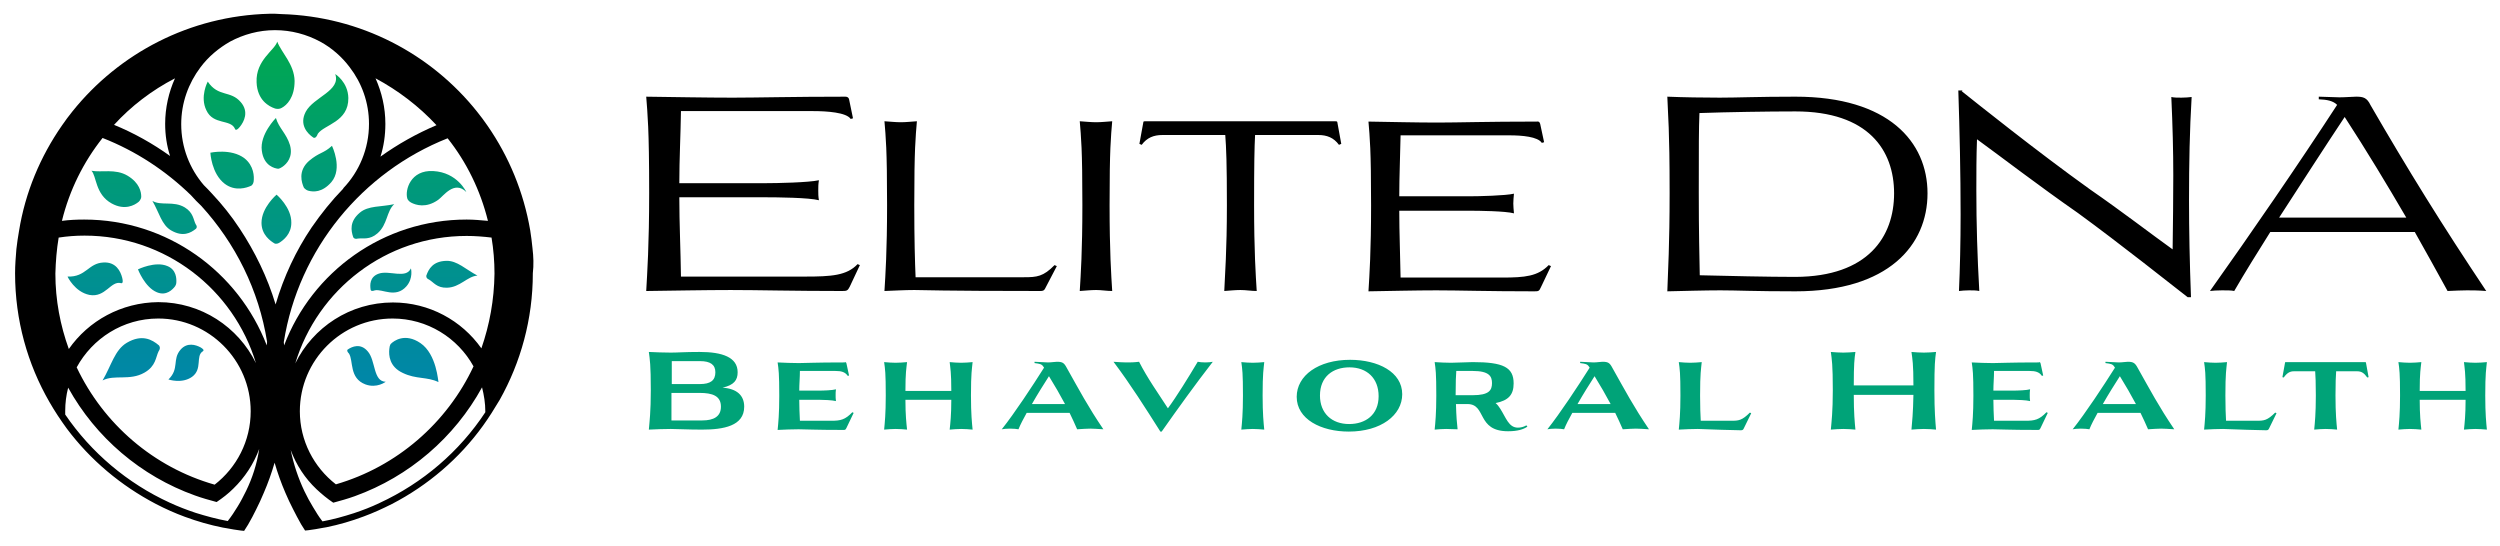
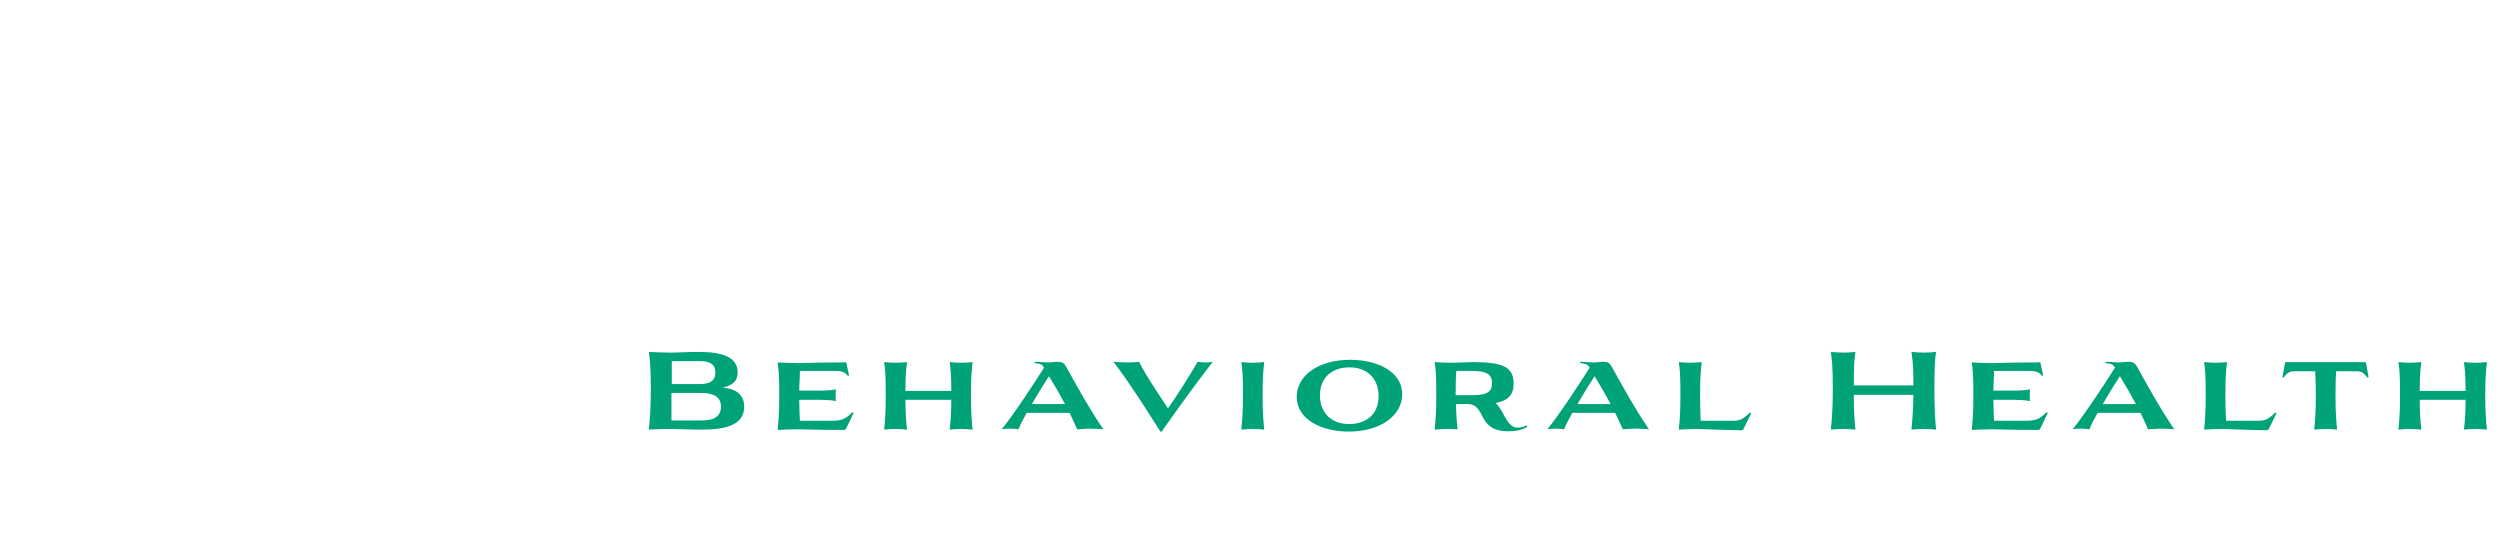
<svg xmlns="http://www.w3.org/2000/svg" version="1.1" id="Layer_1" x="0" y="0" viewBox="0 0 762.9 166.5" xml:space="preserve">
  <style>.st0{fill:#00a378}.st1{fill:none}</style>
-   <path d="m259.1 30.3 1.2 5.8-.7.2c-1.3-2-7.3-2.4-11.5-2.4h-40.3c-.1 7.2-.5 14.7-.5 22h26.2c3.6 0 13.3-.2 16.4-.9-.2 1.2-.2 2.1-.2 3.1s0 1.8.2 3c-3-.8-12.8-.9-16.4-.9h-26.2c0 8.1.4 16.2.5 24.2h37.8c8.1 0 12.8-.3 16.1-3.8l.7.3-3.1 6.6c-.6 1.2-.9 1.3-2.3 1.3-14.8 0-25.7-.3-34-.3-7.8 0-17.9.2-25.8.3.3-5.5.9-13.9.9-30 0-19.9-.5-23.9-.9-29.3 8.1.1 18.3.3 26.4.3 7.4 0 18.3-.3 34.4-.3.6 0 1 .3 1.1.8zM279 88.5c-2.9 0-6.3.2-9.1.3.3-4.9.8-12.2.8-26.2 0-17.4-.4-20.7-.8-25.6 1.6.1 3.4.3 5 .3s3.3-.2 4.9-.3c-.4 4.9-.8 8.2-.8 25.6 0 10.6.2 17.4.4 22h33.1c3.9 0 5.9-.2 9.3-3.7l.7.3-3.6 6.9c-.3.6-.7.7-1.5.7-30.7 0-35.5-.3-38.4-.3zM334.5 88.5c-1.6 0-3.4.2-5 .3.3-4.9.8-12.2.8-26.2 0-17.4-.4-20.7-.8-25.6 1.6.1 3.4.3 5 .3s3.3-.2 4.9-.3c-.4 4.9-.8 8.2-.8 25.6 0 14.1.5 21.4.8 26.2-1.6 0-3.3-.3-4.9-.3zM378.5 88.5c-1.6 0-3.4.2-4.9.3.2-4.9.8-12.2.8-26.2 0-12.8-.2-17.5-.5-21.4h-19.2c-2.6 0-4.7.8-6.3 3l-.7-.3 1.2-6.6c0-.3.3-.3.6-.3h57.9c.3 0 .7 0 .7.3l1.2 6.6-.7.3c-1.6-2.2-3.7-3-6.3-3H383c-.2 3.9-.3 8.6-.3 21.4 0 14.1.5 21.4.8 26.2-1.6 0-3.3-.3-5-.3zM470 37.8l1.2 5.6-.7.2c-1.2-1.9-6.1-2.3-9.8-2.3h-33.3c-.1 6.1-.4 12.4-.4 18.6h21.2c3.1 0 11.3-.2 13.8-.8-.1 1.2-.2 2-.2 3s.1 1.7.2 3c-2.6-.7-10.7-.8-13.8-.8H427c0 6.7.3 13.7.4 20.4h31c7 0 10.9-.4 14.2-3.8l.7.3-3.1 6.5c-.5 1.2-.8 1.2-2.1 1.2-14.2 0-22.9-.3-29.8-.3-6.3 0-14.3.2-20.7.3.3-4.9.8-12.2.8-26.2 0-17.4-.4-20.7-.8-25.6 6.5.1 14.6.3 21.1.3 6.2 0 15-.3 30.2-.3.7-.1.9.1 1.1.7zM509.5 58.8c0-19.9-.5-23.2-.7-29.3 4.6.2 11.3.3 16 .3 5.4 0 11.5-.3 23.1-.3 28.4 0 40.3 13.8 40.3 29.5 0 15.8-11.9 29.9-40.3 29.9-12.6 0-17.9-.3-22.9-.3-4.8 0-11.4.2-16.2.3.2-6.2.7-14 .7-30.1zm68.5.2c0-13.2-7.9-25-30.1-25-8.5 0-20.8.2-29.3.5-.2 5.2-.2 9.6-.2 24.4 0 12.4.2 19.3.3 25.1 8.4.2 20.8.5 29.2.5C570.1 84.4 578 72.2 578 59zM598.6 27.8c4.4 3.5 23 18.4 39.2 30 9.7 6.7 18.9 13.8 25.2 18.3.1-8 .2-15.2.2-22.6 0-7.4-.2-15.1-.6-23.9.8.2 2 .2 3.1.2s2.3-.1 3.1-.2c-.6 10-.8 20.4-.8 31.4 0 9.3.2 19.2.6 29.7h-1c-4.4-3.4-20.6-16.3-33.5-25.7-12.2-8.5-23.5-17.2-30.8-22.5-.2 5.2-.2 10.4-.2 15.6 0 10.1.3 20.2.9 30.7-.9-.2-2-.2-3.1-.2s-2.3.1-3.1.2c.3-6.8.5-14.8.5-23.3 0-12.4-.3-25.8-.7-37.9h1.2v.2zM723.4 32.1c11.4 19.7 21.8 36.5 35.3 56.7-2.6-.2-4.3-.2-5.9-.2-1.7 0-3.4.1-5.9.2-3.3-6-6.6-12-10-18h-44.1c-3.9 6.2-7.7 12.3-11 18-.8-.2-2.2-.2-3.7-.2s-3 .1-3.7.2C686.7 71.5 701.5 50 713.2 32c-1.2-1.2-3-1.6-5.6-1.7v-.8c1.7 0 4.6.2 6.3.2 1.9 0 4-.2 5.1-.2 2.2 0 3.3.3 4.4 2.6zm-7.9 3.6c-6.3 9.5-13.2 20.2-20 30.7h38.8c-5.9-10.1-12.1-20.4-18.8-30.7z" />
  <path class="st0" d="M204.7 130.9c-2.1 0-4.6.1-6.7.2.2-2.3.6-5.5.6-12 0-7.9-.3-9.4-.6-11.7 2.1.1 4.6.2 6.7.2 2.2 0 4.1-.2 8.8-.2 6.9 0 11.6 1.6 11.6 6.2 0 2.4-1.1 3.9-4.6 4.7 4.4.3 6.6 2.4 6.6 5.8 0 5.9-6.3 7-12.9 7-4.5 0-7.4-.2-9.5-.2zm.3-20.7v7h8.6c3.2 0 4.7-1.1 4.7-3.6 0-2.3-1.5-3.4-4.7-3.4H205zm-.1 9.6v8.5h9.4c3.5 0 5.7-1.2 5.7-4.2 0-3.3-2.6-4.2-6.5-4.2h-8.6zM258.3 110.9l.8 3.7-.4.1c-.8-1.2-2-1.5-3.8-1.5h-10.8c0 2-.2 4-.2 6h6c1.4 0 4.2-.1 5.2-.4-.1.7-.1 1.2-.1 1.8 0 .6 0 1 .1 1.8-1.1-.3-3.9-.4-5.2-.4h-6c0 2.1.1 4.3.2 6.4h9.6c2.8 0 4.2-.3 6.4-2.6l.4.2-2.2 4.6c-.3.6-.4.6-1 .6-9 0-11.2-.2-13.6-.2-2 0-4.4.1-6.4.2.2-2.1.5-4.8.5-10.4 0-6.9-.2-8.1-.5-10.2 2 .1 4.5.2 6.5.2 2.3 0 4.5-.2 13.9-.2.4-.2.5 0 .6.3zM293.3 130.9c-1.1 0-2.3.1-3.5.2.2-1.9.5-4.4.5-9.1h-14c0 4.7.3 7.2.5 9.1-1.1-.1-2.3-.2-3.5-.2-1.1 0-2.3.1-3.5.2.2-2.1.5-4.8.5-10.4 0-6.9-.2-8.1-.5-10.2 1.1.1 2.4.2 3.5.2s2.4-.1 3.5-.2c-.2 1.9-.5 3.1-.5 8.8h14c0-5.7-.3-6.9-.5-8.8 1.1.1 2.4.2 3.5.2s2.4-.1 3.5-.2c-.2 2.1-.5 3.3-.5 10.2 0 5.6.3 8.4.5 10.4-1.1-.1-2.3-.2-3.5-.2zM325.5 112.2c4 7.1 6.4 11.7 11.2 18.8-1.8-.1-2.9-.2-4-.2s-2.2.1-4 .2c-.7-1.7-1.5-3.3-2.3-5h-13.1c-1 1.8-1.9 3.5-2.5 5-.5-.1-1.5-.2-2.6-.2-1 0-2 .1-2.5.2 3.9-4.9 9.3-13.1 12.9-18.8-.1-.1-.1-.2-.2-.3-.5-.8-1.1-.9-2.7-1.1v-.4c1.2 0 2.9.2 4.1.2 1 0 2.1-.2 2.7-.2 1.7 0 2.2.3 3 1.8zm-5.4 2.6c-1.6 2.5-3.5 5.5-5.2 8.5H325c-1.5-2.8-3.1-5.6-4.9-8.5zM365.5 110.4c.5.1 1.4.2 2.3.2.9 0 1.8-.1 2.3-.2-5.5 7.1-10.6 14.2-15.6 21.3h-.4c-4.5-7.1-9.1-14.4-14.3-21.3 1.6.1 2.8.2 3.9.2s2.3 0 3.9-.2c2.6 5.1 5.9 9.7 8.8 14.2 2.6-3.5 6.3-9.5 9.1-14.2zM382.3 130.9c-1.1 0-2.3.1-3.5.2.2-2.1.5-4.8.5-10.4 0-6.9-.2-8.1-.5-10.2 1.1.1 2.4.2 3.5.2s2.4-.1 3.5-.2c-.2 2.1-.5 3.3-.5 10.2 0 5.6.3 8.4.5 10.4-1.2-.1-2.4-.2-3.5-.2zM412 109.8c8.5 0 15.9 3.7 15.9 10.5 0 6.4-6.5 11.4-16.3 11.4-8.5 0-15.9-3.8-15.9-10.6 0-6.5 6.6-11.3 16.3-11.3zm-9.2 10.9c0 5.4 3.6 8.7 8.9 8.7 5 0 9-2.8 9-8.5 0-5.5-3.6-8.8-8.9-8.8-5 0-9 2.8-9 8.6zM441.3 130.9c-1.1 0-2.3.1-3.5.2.2-2.1.5-4.8.5-10.4 0-6.9-.2-8.1-.5-10.2 1.6.1 3.4.2 5 .2 1.5 0 5.3-.2 6.6-.2 9.4 0 12.5 1.6 12.5 6.5 0 3.4-1.5 5.2-5.5 6 .6.5 1 1.1 1.4 1.7 1.8 2.8 2.6 5.8 5.4 5.8.9 0 1.7-.2 2.6-.7l.3.4c-1.2.8-2.9 1.4-5.9 1.4-9.7 0-6.5-8.3-12.4-8.3h-3.5c.1 3.8.3 6 .5 7.7-1.2 0-2.4-.1-3.5-.1zm3.1-17.7c-.1 1.4-.2 3.2-.2 7.4h5.2c5 0 5.9-1.5 5.9-3.7 0-2.1-.9-3.7-5.9-3.7h-5zM492 112.2c4 7.1 6.4 11.7 11.2 18.8-1.8-.1-2.9-.2-4-.2s-2.2.1-4 .2c-.7-1.7-1.5-3.3-2.3-5h-13.1c-1 1.8-1.9 3.5-2.5 5-.5-.1-1.5-.2-2.6-.2-1 0-2 .1-2.5.2 3.9-4.9 9.3-13.1 12.9-18.8-.1-.1-.1-.2-.2-.3-.5-.8-1.1-.9-2.7-1.1v-.4c1.2 0 2.9.2 4.1.2 1 0 2.1-.2 2.7-.2 1.7 0 2.2.3 3 1.8zm-5.4 2.6c-1.6 2.5-3.5 5.5-5.2 8.5h10.1c-1.5-2.8-3.1-5.6-4.9-8.5zM518.1 130.9c-1.8 0-3.9.1-5.8.2.2-2.1.5-4.8.5-10.4 0-6.9-.2-8.1-.5-10.2 1.1.1 2.4.2 3.5.2s2.4-.1 3.5-.2c-.2 2.1-.5 3.3-.5 10.2 0 3.5.1 5.9.2 7.7h9.3c2.3 0 3.3-.1 5.7-2.5l.4.2-2.3 4.7c-.2.4-.4.5-.9.5-9.7-.2-11.4-.4-13.1-.4zM587.1 130.9c-1.2 0-2.6.1-3.8.2.2-2.2.5-5.1.6-10.6h-18.2c0 5.6.3 8.5.5 10.6-1.2-.1-2.5-.2-3.7-.2-1.2 0-2.6.1-3.8.2.2-2.3.6-5.5.6-12 0-7.9-.3-9.4-.6-11.7 1.2.1 2.6.2 3.8.2 1.2 0 2.5-.1 3.7-.2-.3 2.1-.5 3.6-.5 10.2h18.2c0-6.6-.3-8-.6-10.2 1.2.1 2.6.2 3.8.2 1.2 0 2.5-.1 3.7-.2-.3 2.3-.5 3.7-.5 11.7 0 6.4.3 9.6.5 12-1.1-.1-2.4-.2-3.7-.2zM622.7 110.9l.8 3.7-.4.1c-.8-1.2-2-1.5-3.8-1.5h-10.8c0 2-.2 4-.2 6h6c1.4 0 4.2-.1 5.2-.4-.1.7-.1 1.2-.1 1.8 0 .6 0 1 .1 1.8-1.1-.3-3.9-.4-5.2-.4h-6c0 2.1.1 4.3.2 6.4h9.6c2.8 0 4.2-.3 6.4-2.6l.4.2-2.2 4.6c-.3.6-.4.6-1 .6-9 0-11.2-.2-13.6-.2-2 0-4.4.1-6.4.2.2-2.1.5-4.8.5-10.4 0-6.9-.2-8.1-.5-10.2 2 .1 4.5.2 6.5.2 2.3 0 4.5-.2 13.9-.2.4-.2.5 0 .6.3zM652.3 112.2c4 7.1 6.4 11.7 11.2 18.8-1.8-.1-2.9-.2-4-.2s-2.2.1-4 .2c-.7-1.7-1.5-3.3-2.3-5h-13.1c-1 1.8-1.9 3.5-2.5 5-.5-.1-1.5-.2-2.6-.2s-2 .1-2.5.2c3.9-4.9 9.3-13.1 12.9-18.8-.1-.1-.1-.2-.2-.3-.5-.8-1.1-.9-2.7-1.1v-.4c1.2 0 2.9.2 4.1.2 1 0 2.1-.2 2.7-.2 1.6 0 2.2.3 3 1.8zm-5.4 2.6c-1.6 2.5-3.5 5.5-5.2 8.5h10.1c-1.5-2.8-3.1-5.6-4.9-8.5zM678.4 130.9c-1.8 0-3.9.1-5.8.2.2-2.1.5-4.8.5-10.4 0-6.9-.2-8.1-.5-10.2 1.1.1 2.4.2 3.5.2s2.4-.1 3.5-.2c-.2 2.1-.5 3.3-.5 10.2 0 3.5.1 5.9.2 7.7h9.3c2.3 0 3.3-.1 5.7-2.5l.4.2-2.3 4.7c-.2.4-.4.5-.9.5-9.7-.2-11.4-.4-13.1-.4zM709.7 130.9c-1.1 0-2.3.1-3.5.2.2-2.1.5-4.8.5-10.4 0-4-.1-6-.2-7.4H700c-1.2 0-2.1.5-3.1 1.9l-.4-.1.8-4.4c0-.2.1-.2.3-.2h24.1c.1 0 .3 0 .3.2l.8 4.4-.4.1c-1-1.4-1.8-1.9-3.1-1.9h-6.4c-.1 1.5-.2 3.4-.2 7.4 0 5.6.3 8.4.5 10.4-1.1-.1-2.3-.2-3.5-.2zM755.4 130.9c-1.1 0-2.3.1-3.5.2.2-1.9.5-4.4.5-9.1h-14c0 4.7.3 7.2.5 9.1-1.1-.1-2.3-.2-3.5-.2-1.1 0-2.3.1-3.5.2.2-2.1.5-4.8.5-10.4 0-6.9-.2-8.1-.5-10.2 1.1.1 2.4.2 3.5.2s2.4-.1 3.5-.2c-.2 1.9-.5 3.1-.5 8.8h14c0-5.7-.3-6.9-.5-8.8 1.1.1 2.4.2 3.5.2s2.4-.1 3.5-.2c-.2 2.1-.5 3.3-.5 10.2 0 5.6.3 8.4.5 10.4-1.2-.1-2.4-.2-3.5-.2z" />
-   <path class="st1" d="M108.3 151.3c-2.1.8-4.3 1.5-6.6 2-1.8-1.2-3.6-2.6-5.1-4.1-3.4-3.4-6.2-7.5-7.9-12 .9 4.4 2.3 8.7 4.2 12.6.8 1.6 1.6 3.2 2.6 4.8.9 1.5 1.9 3 2.9 4.4 3.3-.6 6.5-1.5 9.6-2.5 2.7-.9 5.2-1.9 7.8-3.1 13.2-6 24.4-15.7 32.3-27.7v-.3c0-2.6-.3-5-1-7.4-8.4 15.4-22.2 27.3-38.8 33.3zM66.2 153.3c-2.2-.6-4.4-1.2-6.6-2-16.5-5.9-30.3-17.8-38.7-32.9-.6 2.3-.9 4.6-.9 7.1v1.1c7.9 11.7 19 21 31.9 26.9 2.6 1.2 5.2 2.2 7.9 3.1 3.2 1 6.4 1.9 9.8 2.5 1.1-1.4 2.1-2.9 3-4.4.9-1.6 1.8-3.2 2.6-4.8 1.9-4 3.3-8.2 4.2-12.7-1.7 4.6-4.5 8.7-7.9 12.1-1.7 1.5-3.4 2.8-5.3 4z" />
-   <path d="M162.5 75.8c-.2-1.9-.4-3.7-.7-5.5-2-11.7-6.5-22.5-13-31.9-1-1.5-2.1-2.9-3.2-4.3C131.5 16.4 110 5 85.9 4.3c-.6 0-1.3-.1-1.9-.1h-1.8C57.9 4.8 36.3 16.3 22.1 34c-1.1 1.4-2.2 2.8-3.2 4.3-6.6 9.5-11.2 20.4-13.1 32.2-.3 1.8-.6 3.6-.8 5.5-.2 2.4-.4 4.9-.4 7.4 0 14.3 3.8 27.7 10.5 39.3 1.6 2.8 3.4 5.5 5.3 8.1 7.2 9.6 16.5 17.4 27.2 23 2.9 1.5 5.8 2.8 8.8 3.9 3.8 1.4 7.6 2.5 11.6 3.3.4.1.8.1 1.2.2 1.4.3 2.9.5 4.3.7.3 0 .7.1 1 .1.4-.6.8-1.3 1.2-1.9.9-1.5 1.7-3.1 2.5-4.7s1.6-3.3 2.3-5c1.3-3 2.4-6.1 3.3-9.2.9 3.1 2 6.2 3.3 9.2.7 1.7 1.5 3.3 2.3 4.9.8 1.6 1.6 3.1 2.5 4.7.4.6.8 1.3 1.2 1.9.3 0 .7-.1 1-.1 1.4-.2 2.9-.4 4.3-.7.4-.1.8-.1 1.2-.2 3.9-.8 7.7-1.9 11.4-3.3 3-1.1 5.8-2.4 8.6-3.8 11-5.7 20.6-13.9 27.8-23.9 1.8-2.5 3.5-5.2 5.1-7.9 6.4-11.4 10.1-24.6 10.1-38.6.3-2.6.2-5.1-.1-7.6zm-29.3-37.6c-6.1 2.6-11.8 5.8-17.1 9.6 1-3.1 1.5-6.5 1.5-10 0-5-1.1-9.6-3-13.9 6.9 3.7 13.2 8.5 18.6 14.3zM53.4 23.9c-1.9 4.2-3 9-3 13.9 0 3.4.5 6.7 1.5 9.8-5.3-3.8-11-7-17.1-9.5 5.2-5.7 11.6-10.6 18.6-14.2zM17.9 72.5c2.6-.4 5.2-.6 7.9-.6 24.7 0 45.5 16.4 52.3 38.9-5.4-11-16.7-18.6-29.8-18.6C37 92.3 27 97.9 21 106.5c-2.6-7.2-4.1-14.9-4.1-23 .1-3.8.4-7.4 1-11zm58.6 53c0 9.1-4.3 17.2-11 22.4-18.6-5.3-33.9-18.5-42.1-35.8 4.8-8.8 14.1-14.9 24.9-14.9 15.5 0 28.2 12.7 28.2 28.3zm-1.4 24.3c-.8 1.6-1.6 3.2-2.6 4.8-.9 1.5-1.9 3-3 4.4-3.3-.6-6.6-1.5-9.8-2.5-2.7-.9-5.3-1.9-7.9-3.1-12.9-5.9-24-15.3-31.9-26.9v-1.1c0-2.4.3-4.8.9-7.1 8.4 15.2 22.2 27 38.7 32.9 2.2.8 4.4 1.4 6.6 2 1.8-1.2 3.6-2.6 5.1-4.1 3.5-3.4 6.2-7.5 7.9-12.1-.7 4.6-2.1 8.9-4 12.8zm6.3-44.4C72.8 83 51.1 67 25.7 67c-2.3 0-4.6.1-6.8.4 2.3-9.4 6.6-18 12.4-25.3 10.2 4 19.3 10 27 17.5 1 1.1 2 2.2 3.1 3.2C71.8 74.2 79 88.5 81.5 104.3c0 .4-.1.7-.1 1.1zm-8.3-35.7c-2.5-3.8-5.3-7.3-8.4-10.6-.8-.9-1.7-1.8-2.5-2.6-4.3-5-6.9-11.5-6.9-18.6 0-6.5 2.2-12.5 5.9-17.4 2.4-3.2 5.5-5.8 9-7.8 4.1-2.2 8.8-3.5 13.7-3.5 5 0 9.7 1.3 13.8 3.5 3.5 1.9 6.6 4.6 9 7.8 3.7 4.8 5.9 10.8 5.9 17.3 0 7.6-3 14.6-7.9 19.7h.1c-3.6 3.7-6.8 7.7-9.7 11.9-4.8 7.1-8.5 15-11 23.5-2.5-8.3-6.3-16.1-11-23.2zm13.6 35.7c0-.3-.1-.7-.1-1 4.5-28.4 24-51.9 50-62.2 5.8 7.3 10 15.9 12.3 25.2-2.2-.2-4.3-.4-6.5-.4-25.5 0-47.2 16-55.7 38.4zm61.4 20.4c-7.9 12-19.1 21.6-32.3 27.7-2.5 1.2-5.1 2.2-7.8 3.1-3.1 1-6.3 1.9-9.6 2.5-1.1-1.4-2-2.9-2.9-4.4-.9-1.5-1.8-3.1-2.6-4.8-1.9-4-3.3-8.2-4.2-12.6 1.7 4.6 4.4 8.7 7.9 12 1.6 1.5 3.3 2.9 5.1 4.1 2.2-.6 4.4-1.2 6.6-2 16.6-6 30.4-17.9 38.8-33.2.6 2.4 1 4.8 1 7.4v.2zm-56.6-.3c0-15.6 12.7-28.3 28.3-28.3 10.6 0 19.9 5.9 24.7 14.6-8.1 17.3-23.4 30.6-42 36-6.7-5.2-11-13.3-11-22.3zm55.4-19.2c-6-8.5-15.9-14-27-14-13.1 0-24.4 7.6-29.8 18.6C96.9 88.4 117.7 72 142.4 72c2.6 0 5.1.2 7.6.5.6 3.6.9 7.3.9 11-.1 8-1.5 15.6-4 22.8z" />
  <linearGradient id="SVGID_1_" gradientUnits="userSpaceOnUse" x1="83.215" y1="117.761" x2="83.215" y2="12.71">
    <stop offset="0" stop-color="#0086a9" />
    <stop offset=".604" stop-color="#009a78" />
    <stop offset="1" stop-color="#00a84f" />
  </linearGradient>
-   <path d="M36.9 86.4s.9.4.4-1.6-1.9-4.9-5.7-4.7c-4.7.2-5.3 4.5-11 4.3 0 0 2.2 4.7 6.7 5.6 4.9.9 6.5-4.4 9.6-3.6zm-2.8-24.3c4 2.2 7 .5 8.2-.5 0 0 .8-.7.8-1.6 0-1.4-.5-4.2-4.2-6.4s-8-.9-11-1.5c1.6 1.6 1.1 7.2 6.2 10zm4.6 42.5c-3.7 2.2-4.7 6.9-7.4 11.5 3.6-1.9 8.3.2 12.8-2.4 3.5-2 3.4-4.7 4.3-6.5.8-1.1.1-1.8.1-1.8-2.1-1.8-5.2-3.5-9.8-.8zm22.5 1.4c-1.5-.8-4.1-1.6-6.1.7-2.6 3-.3 5.8-3.7 9.1 0 0 4.1 1.4 7.2-.8 3.3-2.4 1-6.4 3.3-7.8 0-.1.8-.3-.7-1.2zm-7.8-18.6s.4-.6.4-1.1c.1-1.3 0-4-2.7-5.1-3.7-1.6-9 1-9 1s2.1 5.5 5.8 7c2.9 1.2 4.8-.9 5.5-1.8zm72-25.6c1.5.8 4.6 1.8 8.3-.8 1.6-1.1 4.9-6.1 8.6-2.4 0 0-2.7-6-10.1-6.4-6.9-.4-8.7 5.8-7.9 8.4 0 0 .2.7 1.1 1.2zm-9.8 21.7c-2.9 1-2.7 3.6-2.5 4.9 0 0 0 .7 1.3.2 2.3-.5 6.3 2.5 9.6-1.2 2.2-2.5 1.4-5.5 1.4-5.5-1.5 3.3-6.6.5-9.8 1.6zM52.2 70.3c3.6 2.1 6 .8 7.6-.5 0 0 .6-.5-.1-1.4-.7-1.4-.7-3.5-3.3-5.1-3.5-2.1-7.2-.4-9.9-2 2.1 3.6 2.8 7.3 5.7 9zm57 2.5c1.6-.2 3.6.5 6-1.6 3.1-2.7 2.7-6.7 5.1-8.9-4.1.9-7.9.4-10.5 2.6-3.2 2.7-2.7 5.5-2 7.5 0 0 .3.7 1.4.4zm19.1 31.9c-4.7-3.2-8.1-.7-9 .2 0 0-.4.3-.5 1.6-.2 1.9 0 5.4 4.1 7.3 4.1 2 7.4 1.1 10.9 2.8-.1 0-.5-8.5-5.5-11.9zm-34-55.6c-3.5 3.1-2.2 6.7-1.6 8.1 0 0 .4.7 1.4 1 1.5.4 4.2.6 7-2.6 3.6-4.2.2-11.1.2-11.1-2.6 2.4-3.8 1.9-7 4.6zm17.9 58.1c-2.2-2.6-4.8-1.4-6-.6 0 0-.7.3.3 1.3 1.4 2.2 0 7.5 5 9.4 3.5 1.3 6.2-.8 6.2-.8-3.9-.1-3-6.5-5.5-9.3zm-9.9-84.6c1.8 5.1-6.6 7-9 11.5-2.1 4 .6 6.7 2.2 7.8 0 0 .8.8 1.5-1.1 2-2.8 9.4-3.6 9.3-10.9-.1-4.9-4-7.3-4-7.3zm33.9 57c-4.1.1-5.4 2.5-6.1 4.5 0 0-.2.8.8 1.2 1.4.8 2.4 2.6 5.5 2.5 4-.1 6.2-3.5 9.3-3.7-3.6-1.9-6.2-4.6-9.5-4.5zM71.7 39.3s.2 1 1.5-.6 2.8-4.6.3-7.5c-3.1-3.7-6.9-1.5-10.1-6.3 0 0-2.5 4.6-.4 8.8 2.1 4.5 7.4 2.6 8.7 5.6zm2.9 9c-4.1-3.1-10.4-1.7-10.4-1.7s.3 6.4 4.4 9.5c3.2 2.4 6.7 1.2 8 .6 0 0 .6-.2.8-1.3.2-1.5.1-4.8-2.8-7.1zm9.8 11.1s-4.6 3.9-4.6 8.6c0 3.7 2.8 5.6 4 6.3 0 0 .5.3 1.4-.2 1.3-.8 3.7-2.7 3.7-6.1.1-4.7-4.5-8.6-4.5-8.6zm.5-7.9s.4 0 1.3-.6c1.3-.9 3.3-3 2.3-6.6-1.1-3.6-3.4-5.2-4.3-8.3 0 0-5 5-4.3 10 .6 4.7 4 5.4 5 5.5zm-6.6-26.4c.2 5.5 3.8 7.4 5.6 8 0 0 1.1.4 2.1-.2 1.5-.8 3.9-3.1 3.9-8.2-.1-5.1-4-8.6-5.3-12-.7 2.6-6.6 5.6-6.3 12.4z" fill="url(#SVGID_1_)" />
</svg>